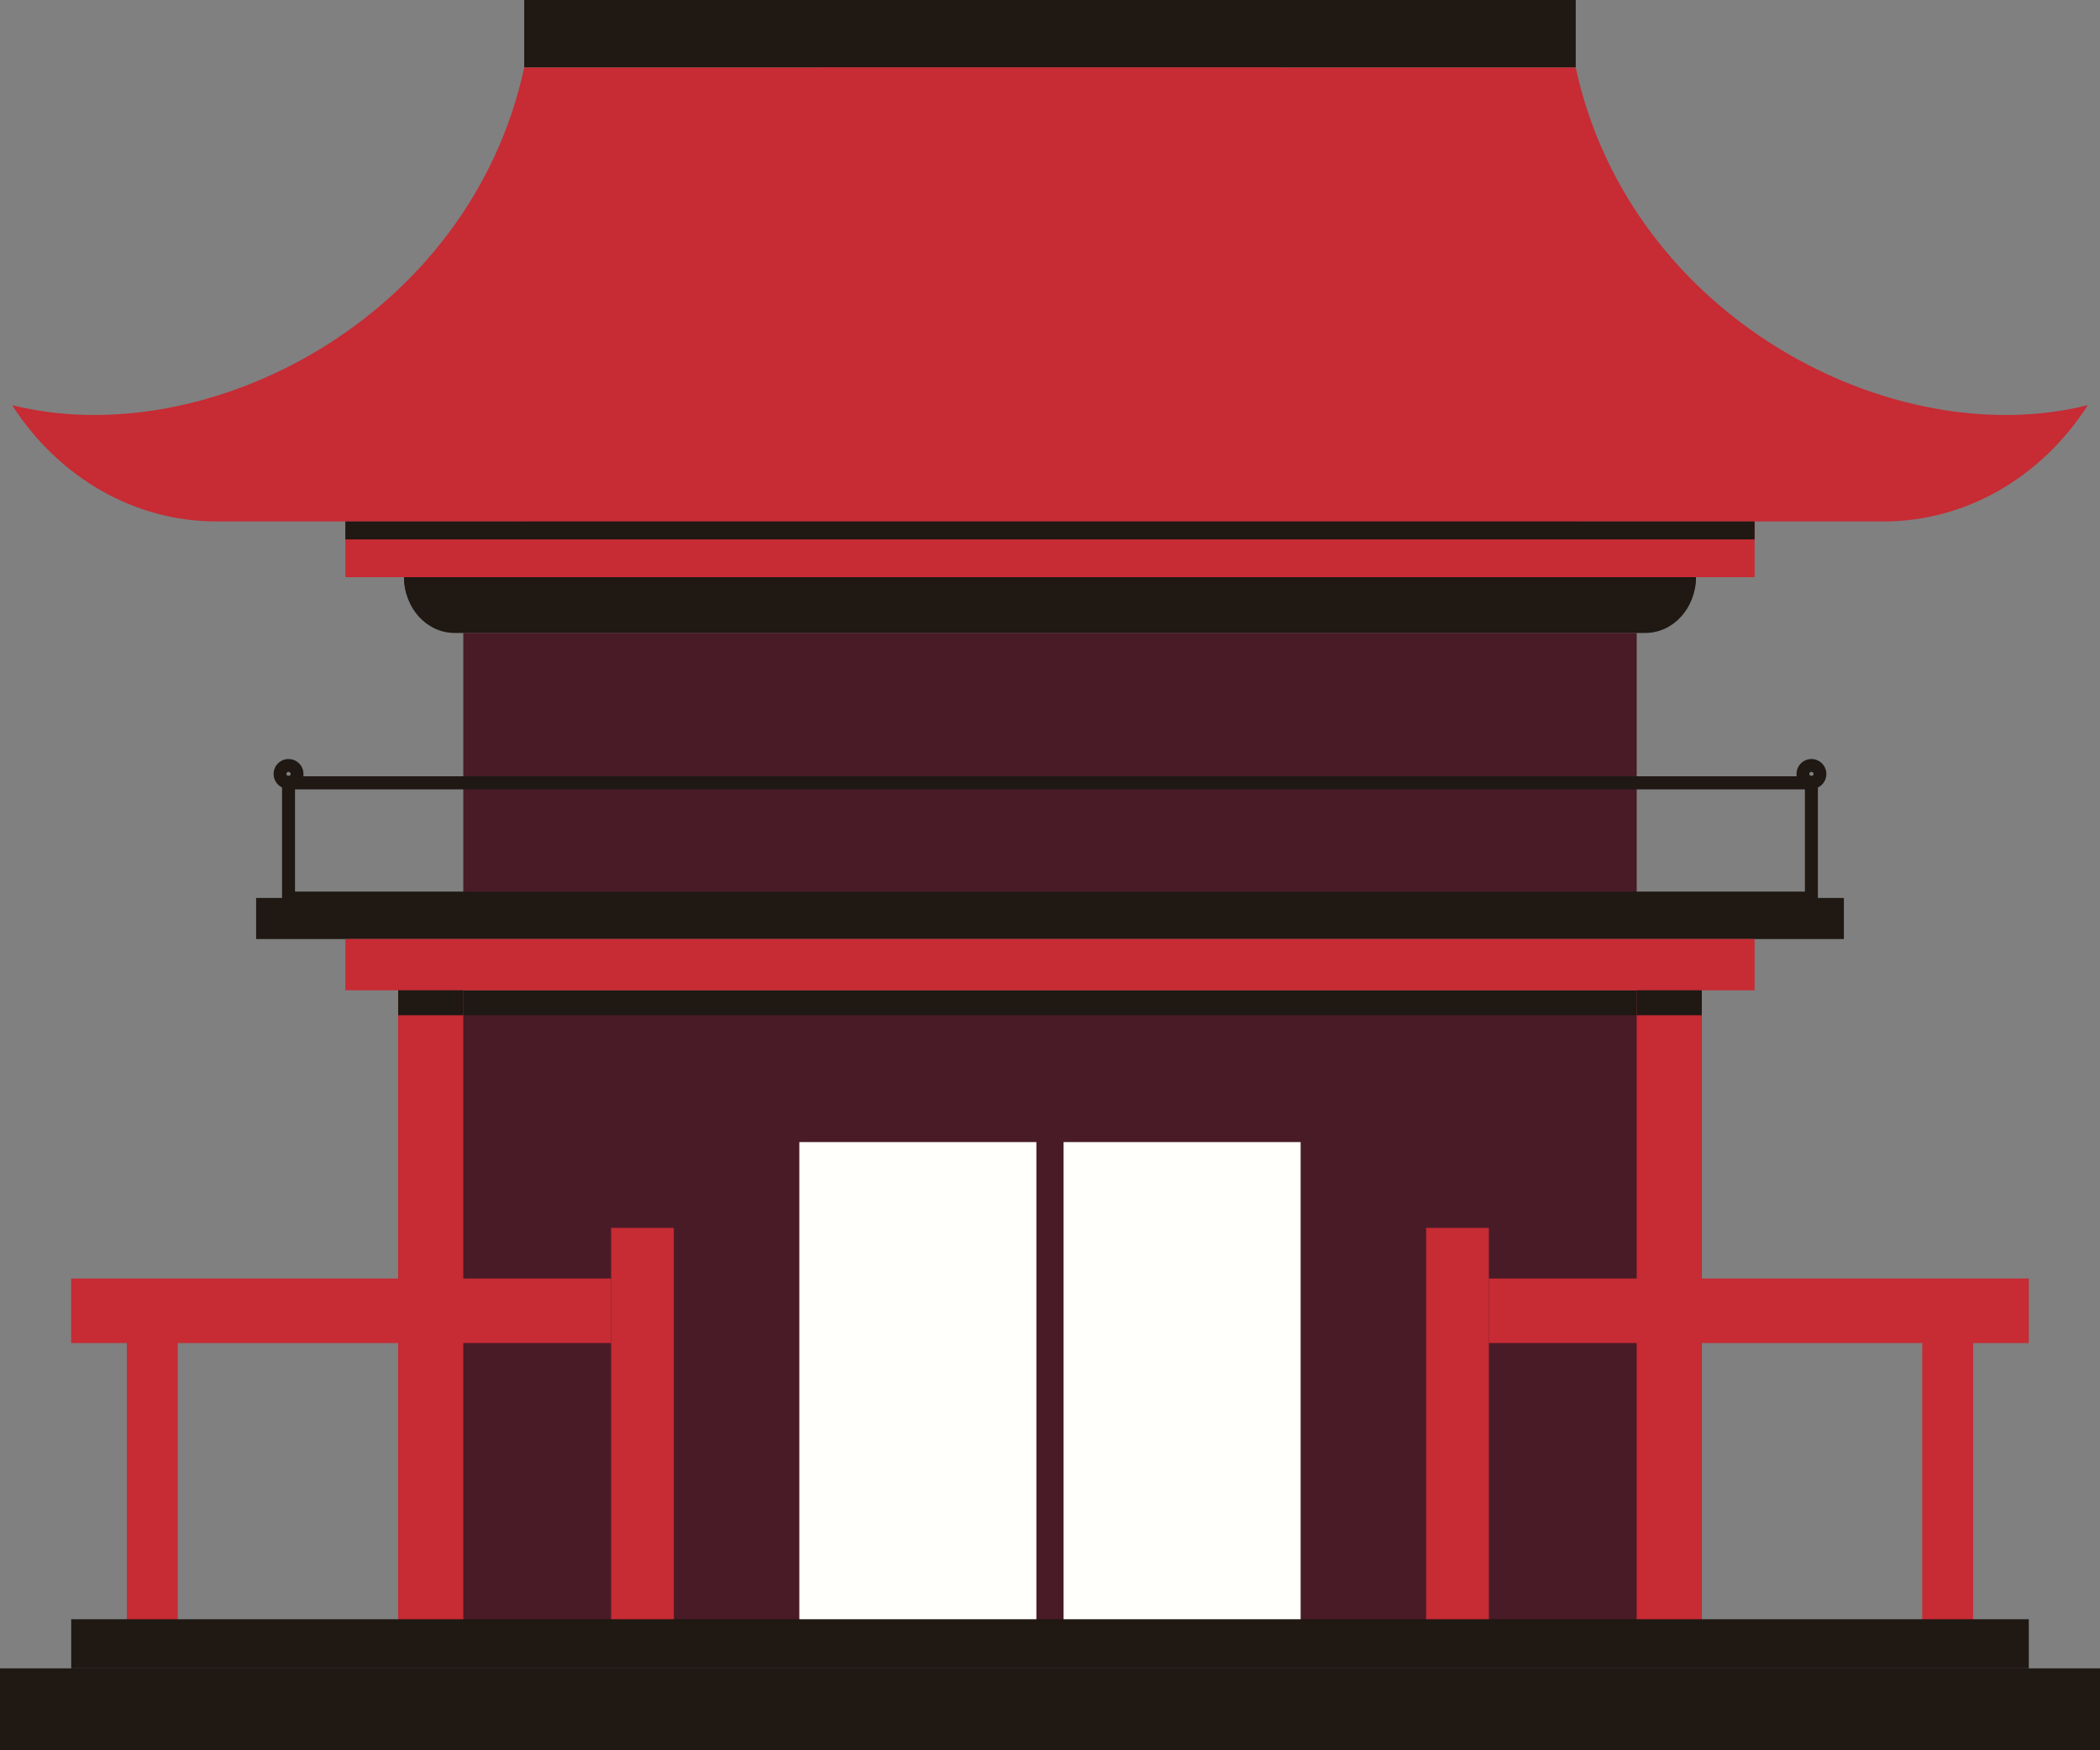
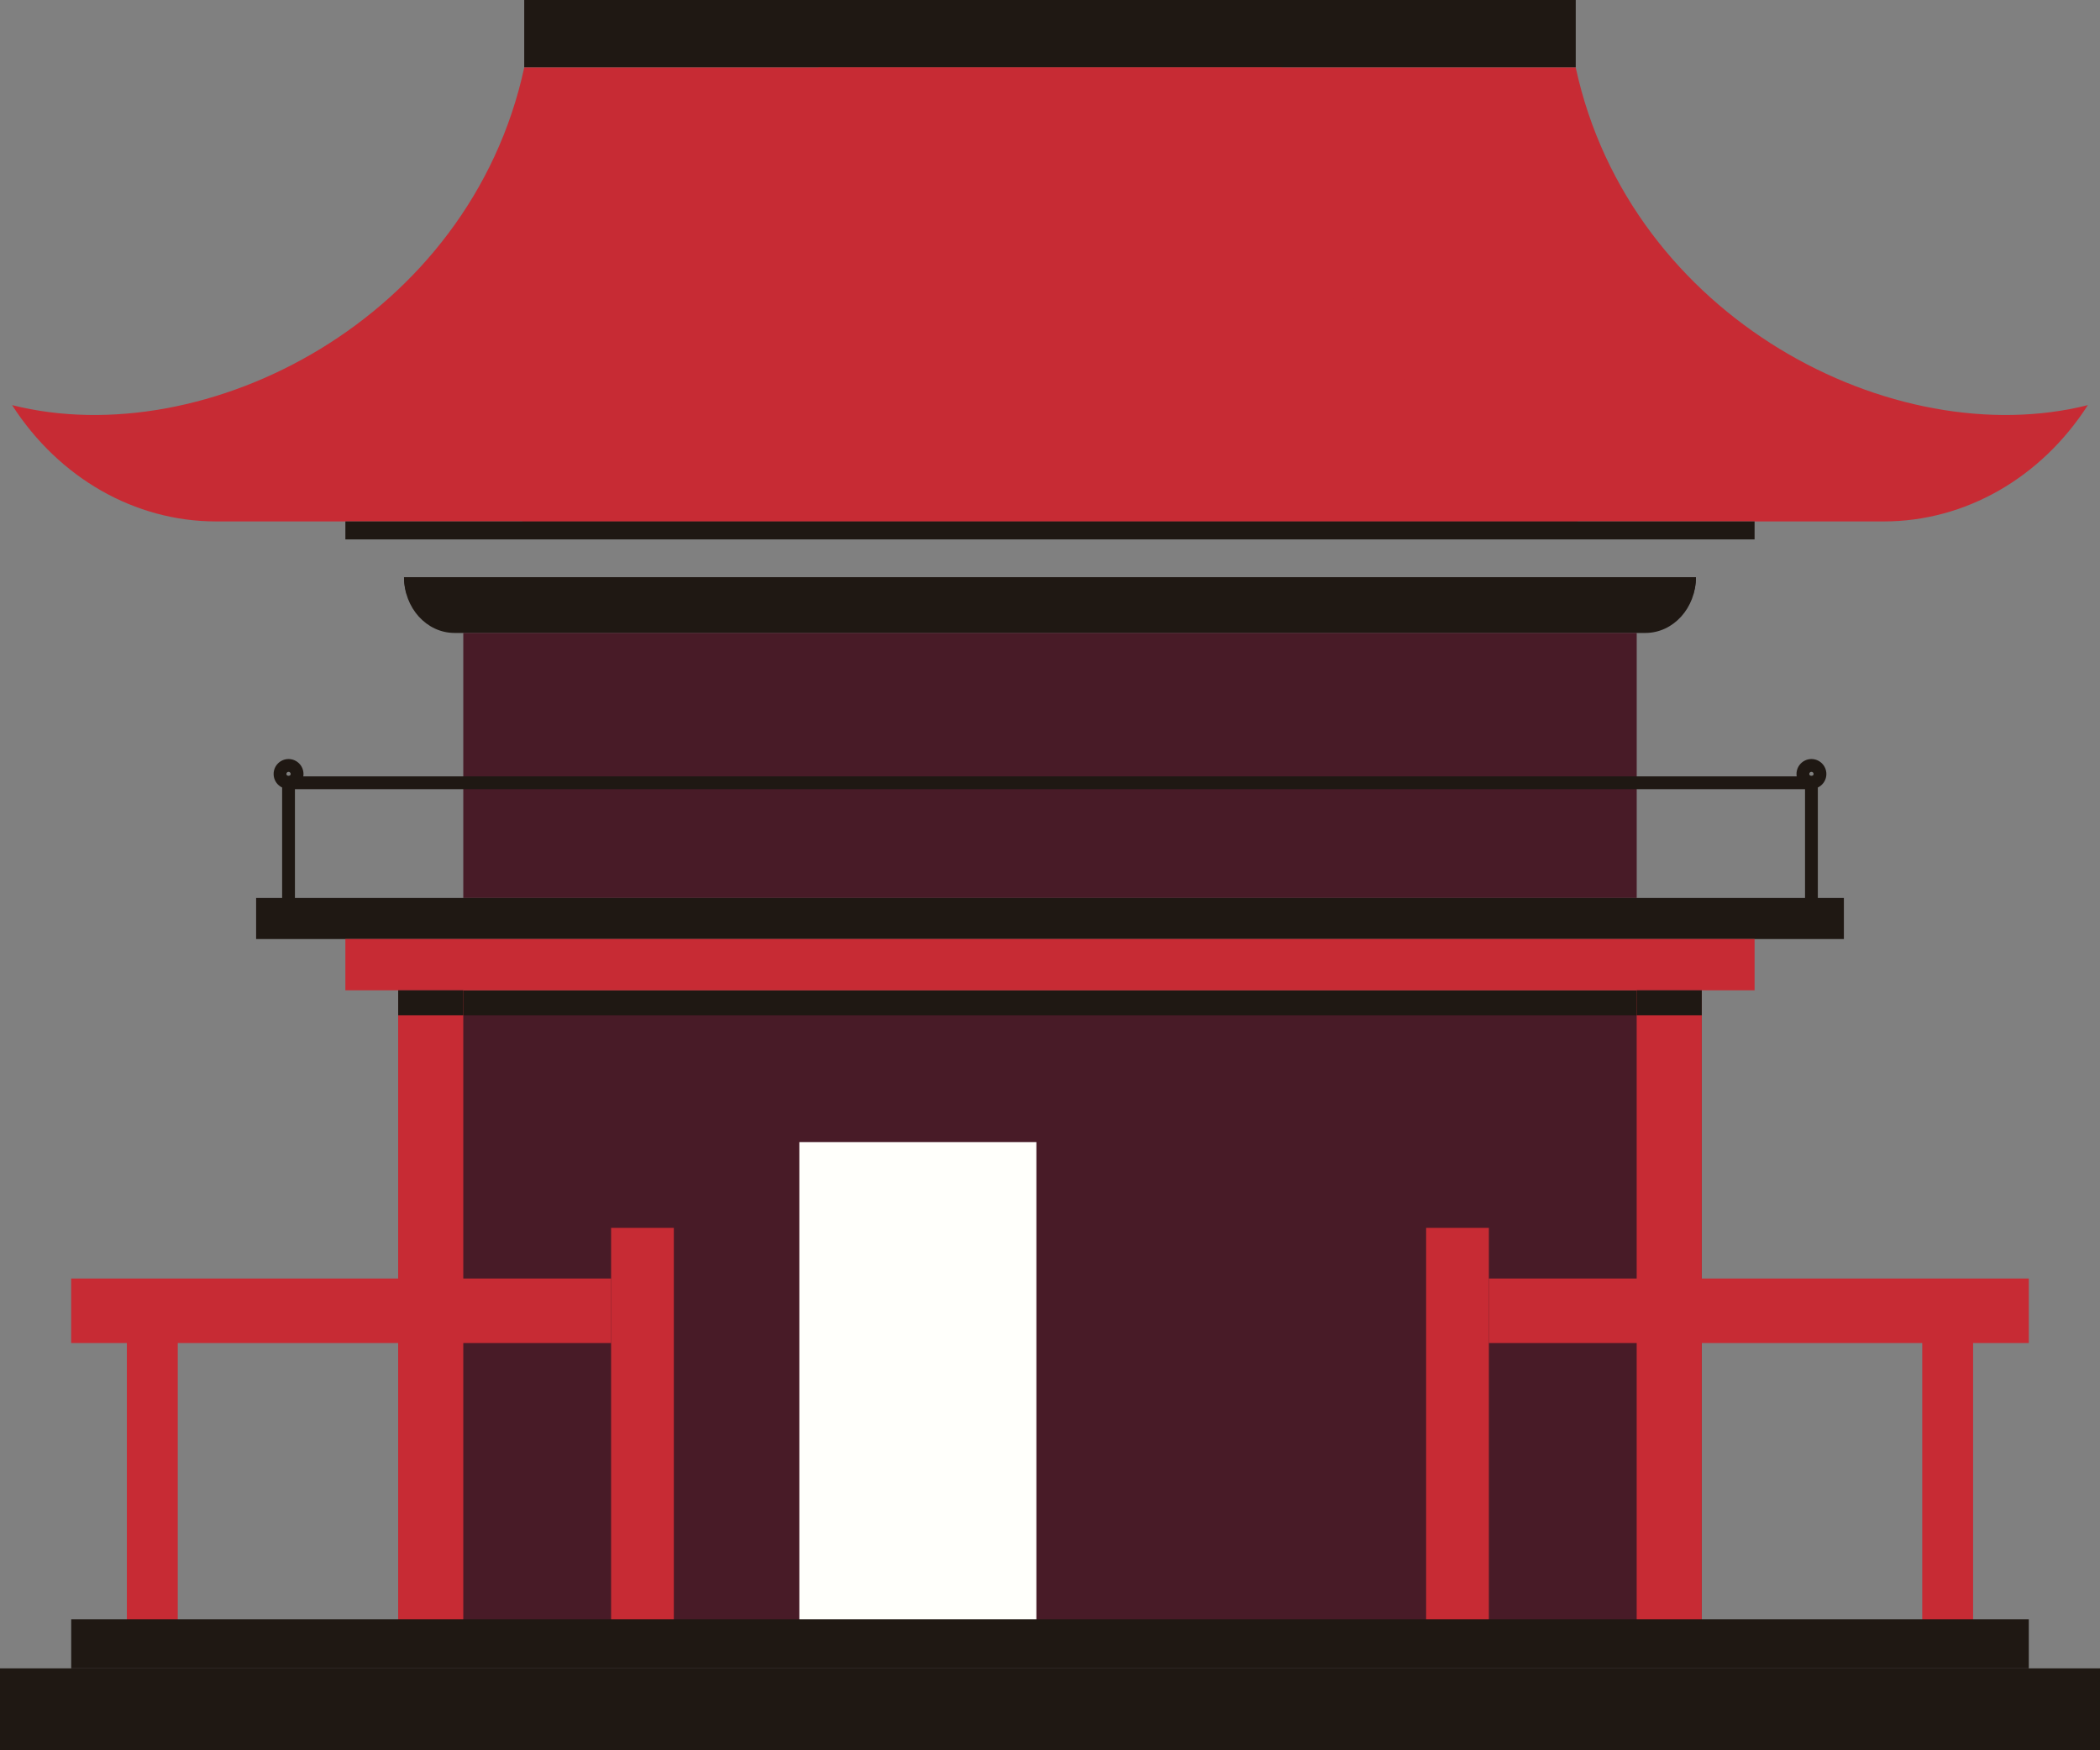
<svg xmlns="http://www.w3.org/2000/svg" width="54" height="45" viewBox="0 0 54 45" fill="none">
  <rect x="0" y="0" width="54" height="45" fill="#808080" stroke="none" />
  <path d="M10.239 25.462V41.756H43.76V25.462H10.239Z" fill="#481B27" />
  <path d="M10.239 25.461V26.102H43.76V25.461H10.239Z" fill="#1F1813" />
  <path d="M26.65 41.734H20.554V29.363H26.65V41.734Z" fill="#FFFFFB" />
-   <path d="M27.349 41.734H33.445V29.363H27.349V41.734Z" fill="#FFFFFB" />
  <path d="M11.913 41.756H10.239V25.462H11.913V41.756Z" fill="#C72B34" />
  <path d="M13.48 -0V1.735H40.519V-0H13.48Z" fill="#1F1813" />
  <path d="M40.519 1.737H13.48C12.082 8.198 5.291 11.67 0.311 10.416C1.517 12.292 3.471 13.406 5.554 13.406H48.445C50.528 13.406 52.482 12.292 53.688 10.416C48.708 11.67 41.917 8.198 40.519 1.737Z" fill="#C72B34" />
  <path d="M13.415 13.406H40.584C37.158 11.926 33.767 7.786 32.952 1.737H21.047C20.233 7.786 16.841 11.926 13.415 13.406Z" fill="#C72B34" />
-   <path d="M8.881 13.406V14.839H45.118V13.406H8.881Z" fill="#C72B34" />
  <path d="M8.881 13.868H45.118V13.406H8.881V13.868Z" fill="#1F1813" />
  <path d="M10.389 14.839C10.389 15.631 10.97 16.273 11.688 16.273H42.311C43.029 16.273 43.61 15.631 43.61 14.839H10.389Z" fill="#1F1813" />
  <path d="M10.453 15.261H43.546C43.584 15.127 43.61 14.987 43.61 14.839H10.389C10.389 14.987 10.415 15.127 10.453 15.261Z" fill="#1F1813" />
  <path d="M11.913 16.272V23.087H42.087V16.272H11.913Z" fill="#481B27" />
-   <path d="M7.584 22.923H46.415V20.29H7.584V22.923ZM46.744 23.252H7.255V19.961H46.744V23.252Z" fill="#1F1813" />
  <path d="M7.584 23.285H46.415V20.29H7.584V23.285ZM46.744 23.614H7.255V19.961H46.744V23.614Z" fill="#1F1813" />
  <path d="M6.586 23.087V24.143H47.414V23.087H6.586Z" fill="#1F1813" />
  <path d="M8.881 24.142V25.461H45.118V24.142H8.881Z" fill="#C72B34" />
  <path d="M42.086 41.756H43.76V25.462H42.086V41.756Z" fill="#C72B34" />
  <path d="M17.327 41.734H15.714V31.569H17.327V41.734Z" fill="#C72B34" />
  <path d="M1.83 34.53H15.714V32.871H1.83V34.53Z" fill="#C72B34" />
  <path d="M4.571 41.734H3.262V33.241H4.571V41.734Z" fill="#C72B34" />
  <path d="M36.672 41.734H38.285V31.569H36.672V41.734Z" fill="#C72B34" />
  <path d="M52.169 34.53H38.285V32.871H52.169V34.53Z" fill="#C72B34" />
  <path d="M49.429 41.734H50.737V33.241H49.429V41.734Z" fill="#C72B34" />
  <path d="M11.913 26.102H10.239V25.461H11.913V26.102Z" fill="#1F1813" />
  <path d="M43.76 26.102H42.086V25.461H43.76V26.102Z" fill="#1F1813" />
  <path d="M1.831 41.631V42.894H52.169V41.631H1.831Z" fill="#1F1813" />
  <path d="M0 42.894V45.001H54V42.894H0Z" fill="#1F1813" />
  <path d="M7.42 19.844C7.389 19.844 7.364 19.869 7.364 19.9C7.364 19.961 7.475 19.961 7.475 19.9C7.475 19.869 7.45 19.844 7.42 19.844ZM7.42 20.284C7.208 20.284 7.036 20.112 7.036 19.9C7.036 19.687 7.208 19.515 7.42 19.515C7.631 19.515 7.804 19.687 7.804 19.9C7.804 20.112 7.631 20.284 7.42 20.284Z" fill="#1F1813" />
  <path d="M46.58 19.844C46.549 19.844 46.524 19.869 46.524 19.9C46.524 19.961 46.636 19.961 46.636 19.9C46.636 19.869 46.61 19.844 46.58 19.844ZM46.58 20.284C46.368 20.284 46.196 20.112 46.196 19.9C46.196 19.687 46.368 19.515 46.58 19.515C46.791 19.515 46.964 19.687 46.964 19.9C46.964 20.112 46.791 20.284 46.58 20.284Z" fill="#1F1813" />
</svg>